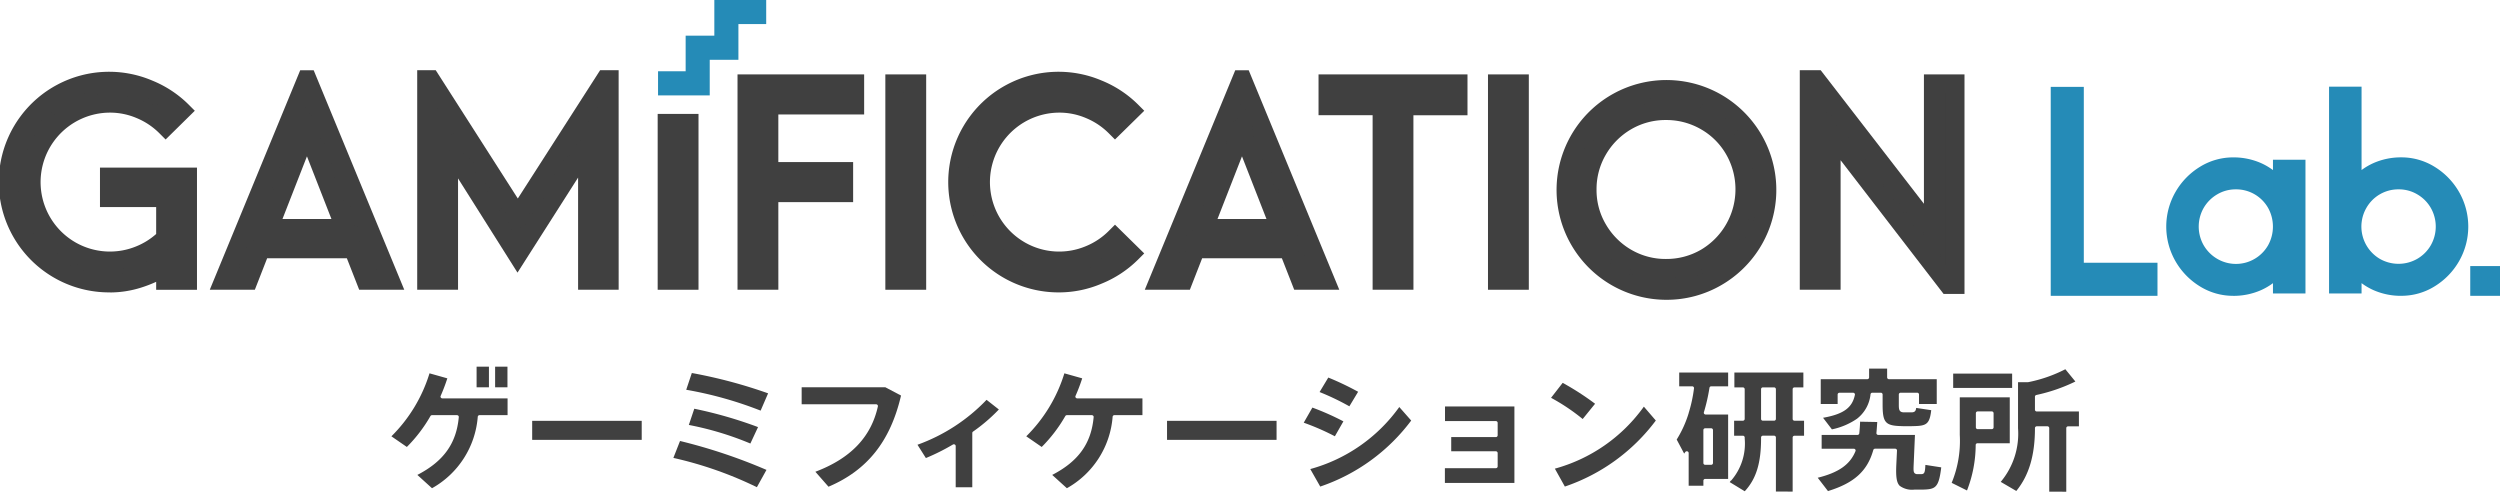
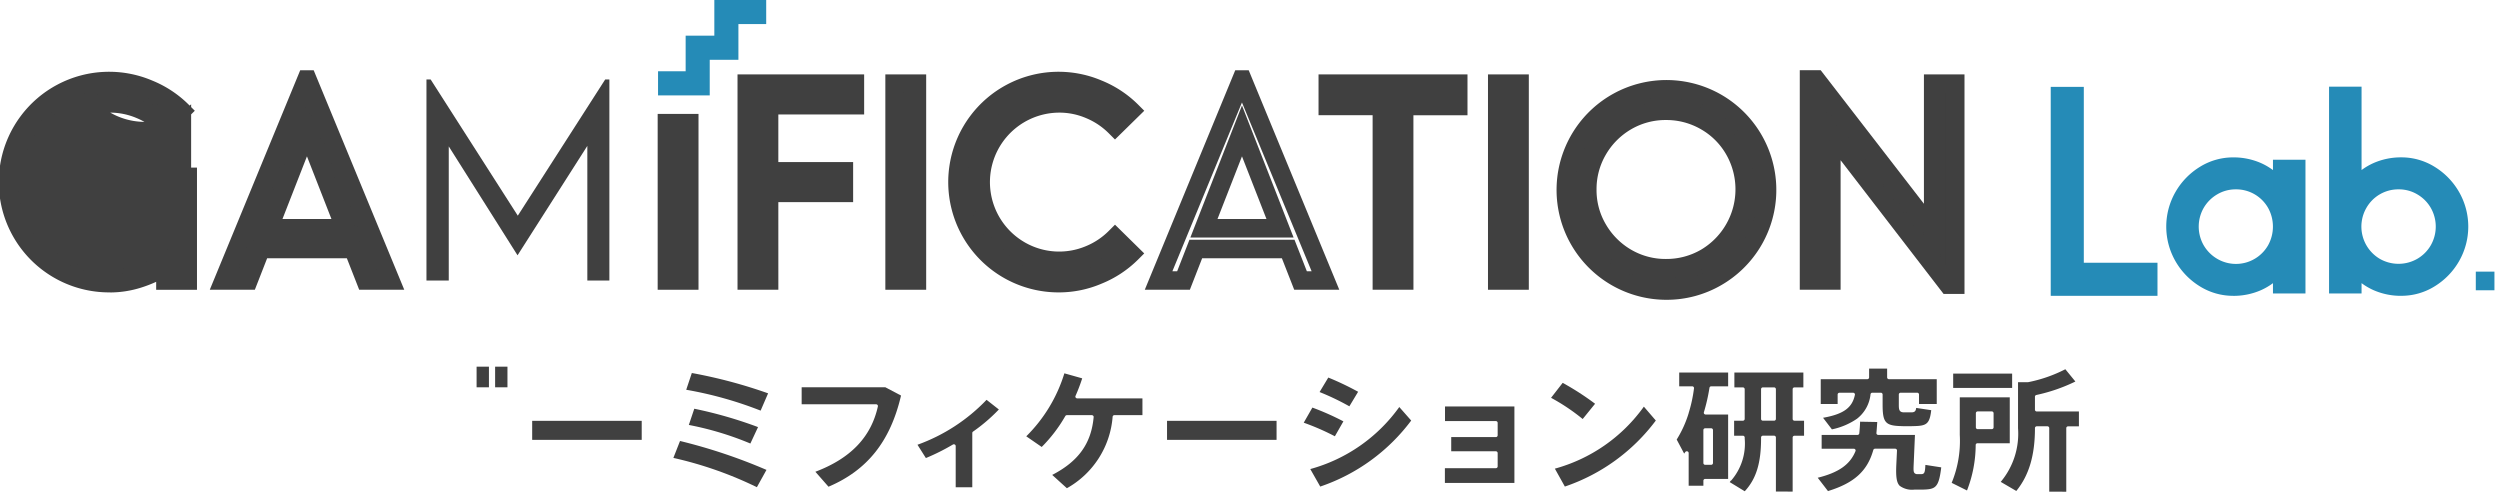
<svg xmlns="http://www.w3.org/2000/svg" width="305.087" height="60" viewBox="0 0 305.087 60">
  <defs>
    <clipPath id="a">
      <rect width="305.087" height="60" fill="none" />
    </clipPath>
  </defs>
  <path d="M362.083,0V4.355h-3.5V8.7h-3.369V11.64h6.308V7.294h3.5V2.939h3.391V0Z" transform="translate(-274.91 0)" fill="#258bb7" />
  <g clip-path="url(#a)">
    <path d="M26.779,55.437V68.088H24.058V66.358a14.074,14.074,0,0,1-3.283,1.505,11.531,11.531,0,0,1-3.443.544A12.331,12.331,0,1,1,22.038,44.74a12.308,12.308,0,0,1,4,2.626l-1.953,1.922a9.6,9.6,0,0,0-3.107-2.066,9.366,9.366,0,0,0-3.651-.753A9.6,9.6,0,1,0,24.057,62.9V58H17.2V55.437Z" transform="translate(-3.87 -33.857)" fill="#404040" />
-     <path d="M13.462,65.669A13.462,13.462,0,1,1,18.6,39.827a13.5,13.5,0,0,1,4.367,2.87l.806.806L20.212,47.01l-.793-.792a8.522,8.522,0,0,0-2.745-1.823,8.285,8.285,0,0,0-3.214-.664A8.482,8.482,0,0,0,9.192,59.557a8.452,8.452,0,0,0,7.472.478,8.4,8.4,0,0,0,2.393-1.492V55.26H12.2V50.437H24.039l0,14.912H19.058v-.971a15.347,15.347,0,0,1-1.816.7,12.705,12.705,0,0,1-3.779.6m0-24.661a11.2,11.2,0,1,0,0,22.4,10.451,10.451,0,0,0,3.106-.493,13,13,0,0,0,3.02-1.385l1.729-1.081v2.639h.462V52.7H14.463V53h6.854v6.5l-.331.331A10.741,10.741,0,0,1,8.059,61.513a10.729,10.729,0,0,1,9.489-19.2,10.948,10.948,0,0,1,2.633,1.559l.338-.332a11.812,11.812,0,0,0-2.788-1.624,11.054,11.054,0,0,0-4.271-.9" transform="translate(0 -29.987)" fill="#404040" />
+     <path d="M13.462,65.669A13.462,13.462,0,1,1,18.6,39.827a13.5,13.5,0,0,1,4.367,2.87l.806.806L20.212,47.01l-.793-.792a8.522,8.522,0,0,0-2.745-1.823,8.285,8.285,0,0,0-3.214-.664a8.452,8.452,0,0,0,7.472.478,8.4,8.4,0,0,0,2.393-1.492V55.26H12.2V50.437H24.039l0,14.912H19.058v-.971a15.347,15.347,0,0,1-1.816.7,12.705,12.705,0,0,1-3.779.6m0-24.661a11.2,11.2,0,1,0,0,22.4,10.451,10.451,0,0,0,3.106-.493,13,13,0,0,0,3.02-1.385l1.729-1.081v2.639h.462V52.7H14.463V53h6.854v6.5l-.331.331A10.741,10.741,0,0,1,8.059,61.513a10.729,10.729,0,0,1,9.489-19.2,10.948,10.948,0,0,1,2.633,1.559l.338-.332a11.812,11.812,0,0,0-2.788-1.624,11.054,11.054,0,0,0-4.271-.9" transform="translate(0 -29.987)" fill="#404040" />
    <path d="M137.985,67.429l-1.506-3.843H125.206l-1.5,3.843h-3.043L130.776,42.9h.128l10.123,24.533ZM126.2,61.056h9.288l-4.645-11.882Z" transform="translate(-93.381 -33.198)" fill="#404040" />
    <path d="M136.935,64.69h-5.5l-1.506-3.843H120.2l-1.5,3.843h-5.5L124.238,37.9h1.641Zm-3.961-2.261h.582l-8.5-20.594-8.493,20.594h.582l1.5-3.843h12.816Zm-1.615-4.113h-12.6l6.3-16.118Zm-9.288-2.261h5.977l-2.989-7.647Z" transform="translate(-87.6 -29.329)" fill="#404040" />
    <path d="M252.015,42.9h.512l0,24.533h-2.69l0-16.43L241.32,64.355l-8.393-13.291,0,16.366h-2.722l0-24.533h.512l10.635,16.622Z" transform="translate(-178.162 -33.199)" fill="#404040" />
-     <path d="M249.791,64.691H244.84V51L237.446,62.6,230.189,51.1V64.691h-4.983l0-26.794h2.261l10.017,15.657L247.528,37.9h2.26ZM247.1,62.43h.43l0-20.346L237.481,57.745,227.466,42.091l0,20.339h.462l0-19.144,9.528,15.09,9.643-15.12Z" transform="translate(-174.293 -29.33)" fill="#404040" />
    <rect width="2.722" height="19.199" transform="translate(81.388 15.032)" fill="#404040" />
    <path d="M359.991,82.951h-4.983l0-21.46h4.983Zm-2.723-2.261h.462l0-16.938h-.462Z" transform="translate(-274.749 -47.59)" fill="#404040" />
    <path d="M416.3,47.79H405.828v8.071h9.128v2.626h-9.128v10.7h-2.722l0-24.02h13.2Z" transform="translate(-311.975 -34.954)" fill="#404040" />
    <path d="M403.09,66.445h-4.983l0-26.281H413.56v4.887H403.088v5.81h9.128v4.887h-9.128Zm-2.723-2.261h.462v-10.7h9.128v-.366h-9.128V42.79H411.3v-.366H400.365Z" transform="translate(-308.104 -31.084)" fill="#404040" />
    <rect width="2.722" height="24.02" transform="translate(109.172 10.21)" fill="#404040" />
    <path d="M482.892,66.445h-4.983l0-26.281h4.983Zm-2.723-2.261h.462l0-21.76h-.462Z" transform="translate(-369.866 -31.084)" fill="#404040" />
    <rect width="2.722" height="24.02" transform="translate(182.715 10.21)" fill="#404040" />
    <path d="M808.2,66.445h-4.983l0-26.281H808.2Zm-2.723-2.261h.462l0-21.76h-.462Z" transform="translate(-621.631 -31.084)" fill="#404040" />
    <path d="M523.627,66.759a12.32,12.32,0,1,1,14.907-19.393l-1.953,1.922a9.6,9.6,0,0,0-3.107-2.066,9.364,9.364,0,0,0-3.651-.753,9.608,9.608,0,1,0,0,19.216,9.356,9.356,0,0,0,3.651-.753,9.592,9.592,0,0,0,3.106-2.066l1.954,1.922a12.3,12.3,0,0,1-4,2.626,12.111,12.111,0,0,1-10.906-.657" transform="translate(-400.503 -33.857)" fill="#404040" />
    <path d="M525.955,65.669A13.462,13.462,0,1,1,531.1,39.827a13.5,13.5,0,0,1,4.367,2.87l.806.806L532.7,47.01l-.793-.792a8.523,8.523,0,0,0-2.745-1.823,8.285,8.285,0,0,0-3.214-.664,8.482,8.482,0,0,0-4.267,15.827,8.4,8.4,0,0,0,7.483.464,8.511,8.511,0,0,0,2.745-1.823l.793-.793,3.566,3.507-.806.806a13.476,13.476,0,0,1-4.366,2.87,13.291,13.291,0,0,1-5.145,1.081m0-24.661a11.208,11.208,0,0,0-5.626,20.9h0a10.982,10.982,0,0,0,9.9.591,11.8,11.8,0,0,0,2.787-1.624l-.338-.333a10.927,10.927,0,0,1-2.632,1.559,10.522,10.522,0,0,1-4.089.841,10.739,10.739,0,1,1,4.086-20.637,10.948,10.948,0,0,1,2.633,1.559l.338-.332a11.81,11.81,0,0,0-2.788-1.624,11.054,11.054,0,0,0-4.271-.9" transform="translate(-396.633 -29.987)" fill="#404040" />
-     <path d="M642.718,67.429l-1.506-3.843H629.939l-1.505,3.843h-3.043L635.509,42.9h.128L645.76,67.429Zm-11.787-6.373h9.288l-4.645-11.882Z" transform="translate(-484.009 -33.198)" fill="#404040" />
    <path d="M641.668,64.69h-5.5l-1.506-3.843h-9.731l-1.5,3.843h-5.5L628.971,37.9h1.641Zm-3.961-2.261h.582l-8.5-20.594L621.3,62.429h.582l1.5-3.843H636.2Zm-1.615-4.113h-12.6l6.3-16.118Zm-9.288-2.261h5.977l-2.989-7.647Z" transform="translate(-478.227 -29.329)" fill="#404040" />
    <path d="M732.673,45.163v2.722h-6.6l0,21.3h-2.722l0-21.3h-6.6V45.163Z" transform="translate(-554.718 -34.953)" fill="#404040" />
    <path d="M723.338,66.445h-4.983l0-21.3h-6.6V40.164h18.178v4.983h-6.6Zm-2.723-2.261h.462l0-21.3h6.6v-.462H714.016v.462h6.6Z" transform="translate(-550.848 -31.084)" fill="#404040" />
    <path d="M850.9,70.759a12.468,12.468,0,1,1,6.2,1.649,12.205,12.205,0,0,1-6.2-1.649M861.937,68.4a9.626,9.626,0,0,0-9.658-16.654,9.6,9.6,0,0,0-3.49,3.491,9.664,9.664,0,0,0,0,9.672A9.6,9.6,0,0,0,852.28,68.4a9.738,9.738,0,0,0,9.656,0" transform="translate(-653.792 -36.953)" fill="#404040" />
    <path d="M853.23,69.669a13.409,13.409,0,1,1,6.766-1.8,13.271,13.271,0,0,1-6.766,1.8m0-24.661a11.208,11.208,0,0,0-5.626,20.9h0a11.218,11.218,0,1,0,5.626-20.9m0,21.939a10.541,10.541,0,0,1-5.39-1.436,10.76,10.76,0,0,1-3.9-3.895,10.793,10.793,0,0,1,0-10.817,10.761,10.761,0,0,1,3.9-3.895,10.756,10.756,0,1,1,5.392,20.042m0-19.216a8.313,8.313,0,0,0-4.25,1.127,8.531,8.531,0,0,0-3.086,3.087,8.31,8.31,0,0,0-1.141,4.264,8.2,8.2,0,0,0,1.142,4.264,8.527,8.527,0,0,0,3.086,3.087,8.312,8.312,0,0,0,4.25,1.127,8.4,8.4,0,0,0,4.269-1.129h0a8.558,8.558,0,0,0,3.078-11.618,8.257,8.257,0,0,0-3.08-3.08,8.4,8.4,0,0,0-4.269-1.129" transform="translate(-649.921 -33.083)" fill="#404040" />
    <path d="M991.681,43.409h2.69l0,24.533h-.865L979.255,49.43l0,18h-2.722l0-24.533h.865l14.286,18.48Z" transform="translate(-755.767 -33.199)" fill="#404040" />
    <path d="M991.634,65.2h-2.551L976.515,48.882l0,15.808h-4.983l0-26.794h2.551l12.6,16.3,0-15.787h4.951ZM973.795,62.43h.462l0-20.19,15.119,19.635,0-21.2h-.43l0,20.148-15.151-19.6Z" transform="translate(-751.897 -29.33)" fill="#404040" />
    <path d="M1188,88.248v14.965h-2.611V101.08a6.813,6.813,0,0,1-2.4,1.783,7.565,7.565,0,0,1-3.136.637,6.959,6.959,0,0,1-3.694-1.051,7.916,7.916,0,0,1-2.754-2.834,7.809,7.809,0,0,1,0-7.769,7.922,7.922,0,0,1,2.754-2.834,6.958,6.958,0,0,1,3.694-1.051,7.572,7.572,0,0,1,3.136.637,6.826,6.826,0,0,1,2.4,1.783V88.248Zm-5.174,12a5.109,5.109,0,0,0,1.878-1.894,5.382,5.382,0,0,0,0-5.254,5.229,5.229,0,0,0-7.132-1.894,5.228,5.228,0,0,0-1.894,1.894,5.276,5.276,0,0,0,0,5.254,5.227,5.227,0,0,0,1.894,1.894,5.276,5.276,0,0,0,5.254,0" transform="translate(-907.326 -68.076)" fill="#258bb7" />
    <path d="M1177.523,101.855a7.659,7.659,0,0,1-4.047-1.15,8.624,8.624,0,0,1-2.987-3.072,8.487,8.487,0,0,1,0-8.45,8.626,8.626,0,0,1,2.987-3.072,7.66,7.66,0,0,1,4.047-1.15,8.279,8.279,0,0,1,3.414.7,7.73,7.73,0,0,1,1.448.848V85.247h3.967v16.321h-3.967v-1.258a7.683,7.683,0,0,1-1.448.848,8.273,8.273,0,0,1-3.414.7m0-15.538a6.323,6.323,0,0,0-3.34.951,7.288,7.288,0,0,0-2.521,2.6,7.131,7.131,0,0,0,0,7.088,7.281,7.281,0,0,0,2.521,2.6,6.321,6.321,0,0,0,3.34.952,6.926,6.926,0,0,0,2.858-.577,6.169,6.169,0,0,0,2.168-1.607l1.192-1.384v3.282h1.254V86.6h-1.254v3.282l-1.192-1.384a6.181,6.181,0,0,0-2.168-1.607,6.927,6.927,0,0,0-2.858-.577m.35,12.99a5.789,5.789,0,0,1-2.97-.794,5.921,5.921,0,0,1-2.136-2.136,5.954,5.954,0,0,1,0-5.94A5.925,5.925,0,0,1,1174.9,88.3a5.874,5.874,0,0,1,8.063,2.142,6.059,6.059,0,0,1,0,5.928,5.828,5.828,0,0,1-5.094,2.936m0-10.443a4.394,4.394,0,0,0-2.284.607,4.581,4.581,0,0,0-1.653,1.652,4.6,4.6,0,0,0,0,4.567,4.581,4.581,0,0,0,1.653,1.653,4.518,4.518,0,0,0,6.2-1.647,4.7,4.7,0,0,0,0-4.579,4.472,4.472,0,0,0-3.917-2.254" transform="translate(-905.004 -65.754)" fill="#258bb7" />
    <path d="M1272.091,59.473a7.925,7.925,0,0,1,2.754,2.834,7.809,7.809,0,0,1,0,7.769,7.918,7.918,0,0,1-2.754,2.834,6.96,6.96,0,0,1-3.693,1.051,7.564,7.564,0,0,1-3.136-.637,6.8,6.8,0,0,1-2.4-1.783v2.133h-2.611V49.794h2.611V60.842a6.818,6.818,0,0,1,2.4-1.783,7.571,7.571,0,0,1,3.136-.637,6.96,6.96,0,0,1,3.693,1.051m-1.417,11.24a5.231,5.231,0,0,0,1.895-1.894,5.277,5.277,0,0,0,0-5.254,5.232,5.232,0,0,0-1.895-1.894,5.2,5.2,0,0,0-7.132,1.894,5.381,5.381,0,0,0,0,5.254,5.23,5.23,0,0,0,7.132,1.894" transform="translate(-975.342 -38.537)" fill="#258bb7" />
    <path d="M1266.075,72.316a8.271,8.271,0,0,1-3.414-.7,7.69,7.69,0,0,1-1.448-.848v1.257h-3.967V46.793h3.967V56.966a7.713,7.713,0,0,1,1.448-.848,8.273,8.273,0,0,1,3.414-.7,7.659,7.659,0,0,1,4.047,1.15,8.63,8.63,0,0,1,2.987,3.072,8.488,8.488,0,0,1,0,8.45,8.633,8.633,0,0,1-2.987,3.072,7.66,7.66,0,0,1-4.047,1.15m-6.218-4.927,1.192,1.386a6.167,6.167,0,0,0,2.168,1.607,6.925,6.925,0,0,0,2.858.577,6.322,6.322,0,0,0,3.34-.951,7.286,7.286,0,0,0,2.521-2.6,7.131,7.131,0,0,0,0-7.088,7.29,7.29,0,0,0-2.521-2.6h0a6.323,6.323,0,0,0-3.34-.951,6.927,6.927,0,0,0-2.858.577,6.169,6.169,0,0,0-2.168,1.607l-1.192,1.386v-12.2H1258.6V70.673h1.255Zm5.868,2.379a5.828,5.828,0,0,1-5.094-2.936,6.059,6.059,0,0,1,0-5.928,5.908,5.908,0,0,1,8.063-2.142,5.931,5.931,0,0,1,2.137,2.136,5.956,5.956,0,0,1,0,5.94,5.924,5.924,0,0,1-2.137,2.137,5.789,5.789,0,0,1-2.97.794m0-10.443a4.473,4.473,0,0,0-3.917,2.254,4.571,4.571,0,0,0,1.633,6.226,4.6,4.6,0,0,0,4.567,0h0a4.524,4.524,0,0,0,1.653-1.653,4.6,4.6,0,0,0,0-4.568,4.526,4.526,0,0,0-1.653-1.652,4.395,4.395,0,0,0-2.284-.607" transform="translate(-973.02 -36.214)" fill="#258bb7" />
    <rect width="2.275" height="2.275" transform="translate(302.134 33.148)" fill="#258bb7" />
-     <path d="M1337.091,147.26h-3.631v-3.631h3.631Zm-2.275-1.356h.918v-.918h-.918Z" transform="translate(-1032.004 -111.159)" fill="#258bb7" />
    <path d="M1112.681,71.342h8.991v2.681H1110V49.875h2.681Z" transform="translate(-859.062 -38.6)" fill="#258bb7" />
    <path d="M1120.028,72.379H1107v-25.5h4.037V68.342h8.991Zm-11.672-1.356h10.315V69.7h-8.991V48.231h-1.324Z" transform="translate(-856.74 -36.278)" fill="#258bb7" />
-     <path d="M214.462,213.935c3.206-1.656,4.77-3.844,5.058-7.059a.208.208,0,0,0-.059-.164.232.232,0,0,0-.166-.069h-3.035a.23.23,0,0,0-.2.11,17.858,17.858,0,0,1-2.879,3.771l-1.885-1.3a18.4,18.4,0,0,0,4.65-7.687l2.175.613a21.838,21.838,0,0,1-.816,2.147.2.2,0,0,0,.021.2.229.229,0,0,0,.188.1h7.958v2.043h-3.413a.222.222,0,0,0-.225.194,10.955,10.955,0,0,1-5.583,8.725Z" transform="translate(-163.531 -155.979)" fill="#404040" />
    <rect width="13.366" height="2.322" transform="translate(64.945 51.356)" fill="#404040" />
    <path d="M373.684,215.3a46.255,46.255,0,0,0-10.19-3.575l.812-2.065a66.409,66.409,0,0,1,10.55,3.528Zm-.794-5.329a37.9,37.9,0,0,0-7.51-2.268l.666-1.979a51.921,51.921,0,0,1,7.78,2.241Zm1.252-4.015a46.528,46.528,0,0,0-9.08-2.546l.684-2.045a59.992,59.992,0,0,1,9.308,2.48Z" transform="translate(-281.319 -155.845)" fill="#404040" />
    <path d="M434.414,219.365c4.31-1.632,6.806-4.243,7.628-7.975a.207.207,0,0,0-.046-.18.231.231,0,0,0-.175-.079h-9.081v-2.076h10.213l1.915,1.009c-1.3,5.576-4.114,9.118-8.852,11.126Z" transform="translate(-334.91 -161.794)" fill="#404040" />
    <path d="M499.922,226.5v-5.026a.213.213,0,0,0-.116-.188.235.235,0,0,0-.229.005,25.87,25.87,0,0,1-3.293,1.647l-1.027-1.623a21.949,21.949,0,0,0,8.432-5.482l1.5,1.178a20.82,20.82,0,0,1-3.152,2.7.211.211,0,0,0-.09.171V226.5Z" transform="translate(-383.294 -167.04)" fill="#404040" />
    <path d="M557.162,213.935c3.206-1.656,4.77-3.844,5.058-7.059a.208.208,0,0,0-.059-.164.232.232,0,0,0-.166-.069h-3.035a.229.229,0,0,0-.2.11,17.859,17.859,0,0,1-2.879,3.771l-1.885-1.3a18.4,18.4,0,0,0,4.651-7.687l2.176.613a21.91,21.91,0,0,1-.817,2.147.2.2,0,0,0,.021.2.229.229,0,0,0,.188.1h7.958v2.043h-3.413a.222.222,0,0,0-.225.194,10.955,10.955,0,0,1-5.582,8.725Z" transform="translate(-428.756 -155.979)" fill="#404040" />
    <rect width="13.366" height="2.322" transform="translate(142.419 51.356)" fill="#404040" />
    <path d="M704.573,214.969a19.781,19.781,0,0,0,10.86-7.57l1.454,1.651a23.112,23.112,0,0,1-11.1,8.056Zm3-4a29.746,29.746,0,0,0-3.8-1.659l1.055-1.843a32.118,32.118,0,0,1,3.785,1.68Zm1.769-3.656a30.662,30.662,0,0,0-3.636-1.742l1.064-1.768a34.743,34.743,0,0,1,3.64,1.735Z" transform="translate(-544.672 -157.728)" fill="#404040" />
    <path d="M779.964,228.747v-1.8h6.214a.22.22,0,0,0,.226-.215V225.1a.22.22,0,0,0-.226-.215h-5.442v-1.733h5.442a.22.22,0,0,0,.226-.215v-1.523a.22.22,0,0,0-.226-.215h-6.2v-1.782h8.469v9.332Z" transform="translate(-603.637 -169.812)" fill="#404040" />
    <path d="M837.736,217.142a19.781,19.781,0,0,0,10.861-7.567l1.458,1.695a23.11,23.11,0,0,1-11.1,8.057Zm3.395-6.057a24.357,24.357,0,0,0-3.861-2.588l1.419-1.826a33.191,33.191,0,0,1,3.954,2.551Z" transform="translate(-647.988 -159.95)" fill="#404040" />
    <path d="M917.2,215.609v-6.6a.221.221,0,0,0-.226-.215h-1.358a.221.221,0,0,0-.226.215v.131c0,3-.6,4.935-1.993,6.436l-1.836-1.119.024-.024a.212.212,0,0,0,.062-.122.228.228,0,0,0,.114-.067,6.881,6.881,0,0,0,1.632-5.1v-.131a.221.221,0,0,0-.226-.215H912.1v-1.831h1.065a.22.22,0,0,0,.226-.215v-3.636a.221.221,0,0,0-.226-.215h-1.032v-1.814h8.419V202.9h-1.082a.221.221,0,0,0-.226.215v3.636a.22.22,0,0,0,.226.215h1.166V208.8h-1.166a.221.221,0,0,0-.226.215v6.6Zm-1.585-12.71a.221.221,0,0,0-.226.215v3.636a.22.22,0,0,0,.226.215h1.358a.22.22,0,0,0,.226-.215v-3.636a.221.221,0,0,0-.226-.215ZM906.554,214.9V210.91a.217.217,0,0,0-.16-.205.241.241,0,0,0-.067-.009.229.229,0,0,0-.187.094l-.136.19-.911-1.715a13.438,13.438,0,0,0,1.452-3.191.233.233,0,0,0,.008-.043,17.425,17.425,0,0,0,.653-3.022.207.207,0,0,0-.055-.168.231.231,0,0,0-.169-.073H905.4v-1.683h5.971v1.683h-2.055a.224.224,0,0,0-.224.182,22.216,22.216,0,0,1-.681,2.986.206.206,0,0,0,.036.189.23.23,0,0,0,.181.086h2.742v7.858h-2.793a.221.221,0,0,0-.226.215v.621Zm2.021-7.01a.221.221,0,0,0-.226.215v4.029a.221.221,0,0,0,.226.215h.721a.221.221,0,0,0,.226-.215v-4.029a.221.221,0,0,0-.226-.215Z" transform="translate(-700.478 -155.625)" fill="#404040" />
    <path d="M981.22,212.3c2.561-.632,3.948-1.614,4.61-3.248a.206.206,0,0,0-.025-.2.23.23,0,0,0-.186-.093H981.7v-1.683h4.369a.222.222,0,0,0,.225-.194c.045-.436.077-.914.1-1.423l2.09.04c-.029.465-.06.916-.1,1.341a.208.208,0,0,0,.058.165.232.232,0,0,0,.167.071h4.477l-.158,3.642c-.027.649-.028.881.123,1.031a.445.445,0,0,0,.321.11h.487c.411,0,.457-.268.5-1.126l1.935.3c-.308,2.564-.733,2.675-2.357,2.718H993a2.539,2.539,0,0,1-1.78-.47c-.366-.374-.477-1.065-.41-2.549l.084-1.752a.207.207,0,0,0-.062-.158.23.23,0,0,0-.163-.066h-2.448a.224.224,0,0,0-.218.159c-.725,2.57-2.333,4.03-5.531,5.012Zm.651-7.317c2.5-.445,3.561-1.222,3.887-2.8a.206.206,0,0,0-.047-.178.23.23,0,0,0-.174-.078h-1.66a.221.221,0,0,0-.226.215V203.3h-2.063v-3.026h5.677a.221.221,0,0,0,.226-.215v-1.079h2.2v1.079a.221.221,0,0,0,.226.215h5.828V203.3h-2.164v-1.161a.22.22,0,0,0-.226-.215h-2.012a.221.221,0,0,0-.226.215v1.212c0,.541,0,.968.612.968h.956c.425,0,.521-.239.549-.539l1.838.275c-.2,1.742-.607,1.918-2.206,1.947-.212.008-.464.012-.711.012s-.491,0-.666-.012c-2.021-.046-2.35-.417-2.35-2.652v-1.212a.221.221,0,0,0-.226-.215h-1.023a.223.223,0,0,0-.224.182,4.327,4.327,0,0,1-1.613,2.962.246.246,0,0,0-.025.023,8.437,8.437,0,0,1-3.076,1.307Z" transform="translate(-759.395 -153.999)" fill="#404040" />
    <path d="M1065.438,214.237v-7.762a.221.221,0,0,0-.226-.215h-1.291a.221.221,0,0,0-.226.215c0,3.326-.724,5.767-2.276,7.677l-1.9-1.11a9.156,9.156,0,0,0,2.111-6.55v-5.616h1.183a.24.24,0,0,0,.048,0,17.187,17.187,0,0,0,4.543-1.58l1.224,1.5a20.74,20.74,0,0,1-4.758,1.642.218.218,0,0,0-.176.21v1.589a.22.22,0,0,0,.226.215h5.14v1.814h-1.317a.221.221,0,0,0-.226.215v7.762Zm-11.906-1.077a13.455,13.455,0,0,0,.989-5.849v-4.584h6.1v5.6h-3.933a.221.221,0,0,0-.226.207,15.392,15.392,0,0,1-1.06,5.558Zm3.178-8.717a.221.221,0,0,0-.226.215v1.736a.221.221,0,0,0,.226.215h1.711a.221.221,0,0,0,.226-.215v-1.736a.221.221,0,0,0-.226-.215Zm-2.994-4.615h7.195v1.749h-7.195Z" transform="translate(-815.36 -154.237)" fill="#404040" />
    <rect width="1.506" height="2.519" transform="translate(58.161 44.746)" fill="#404040" />
    <rect width="1.506" height="2.519" transform="translate(60.422 44.746)" fill="#404040" />
  </g>
</svg>